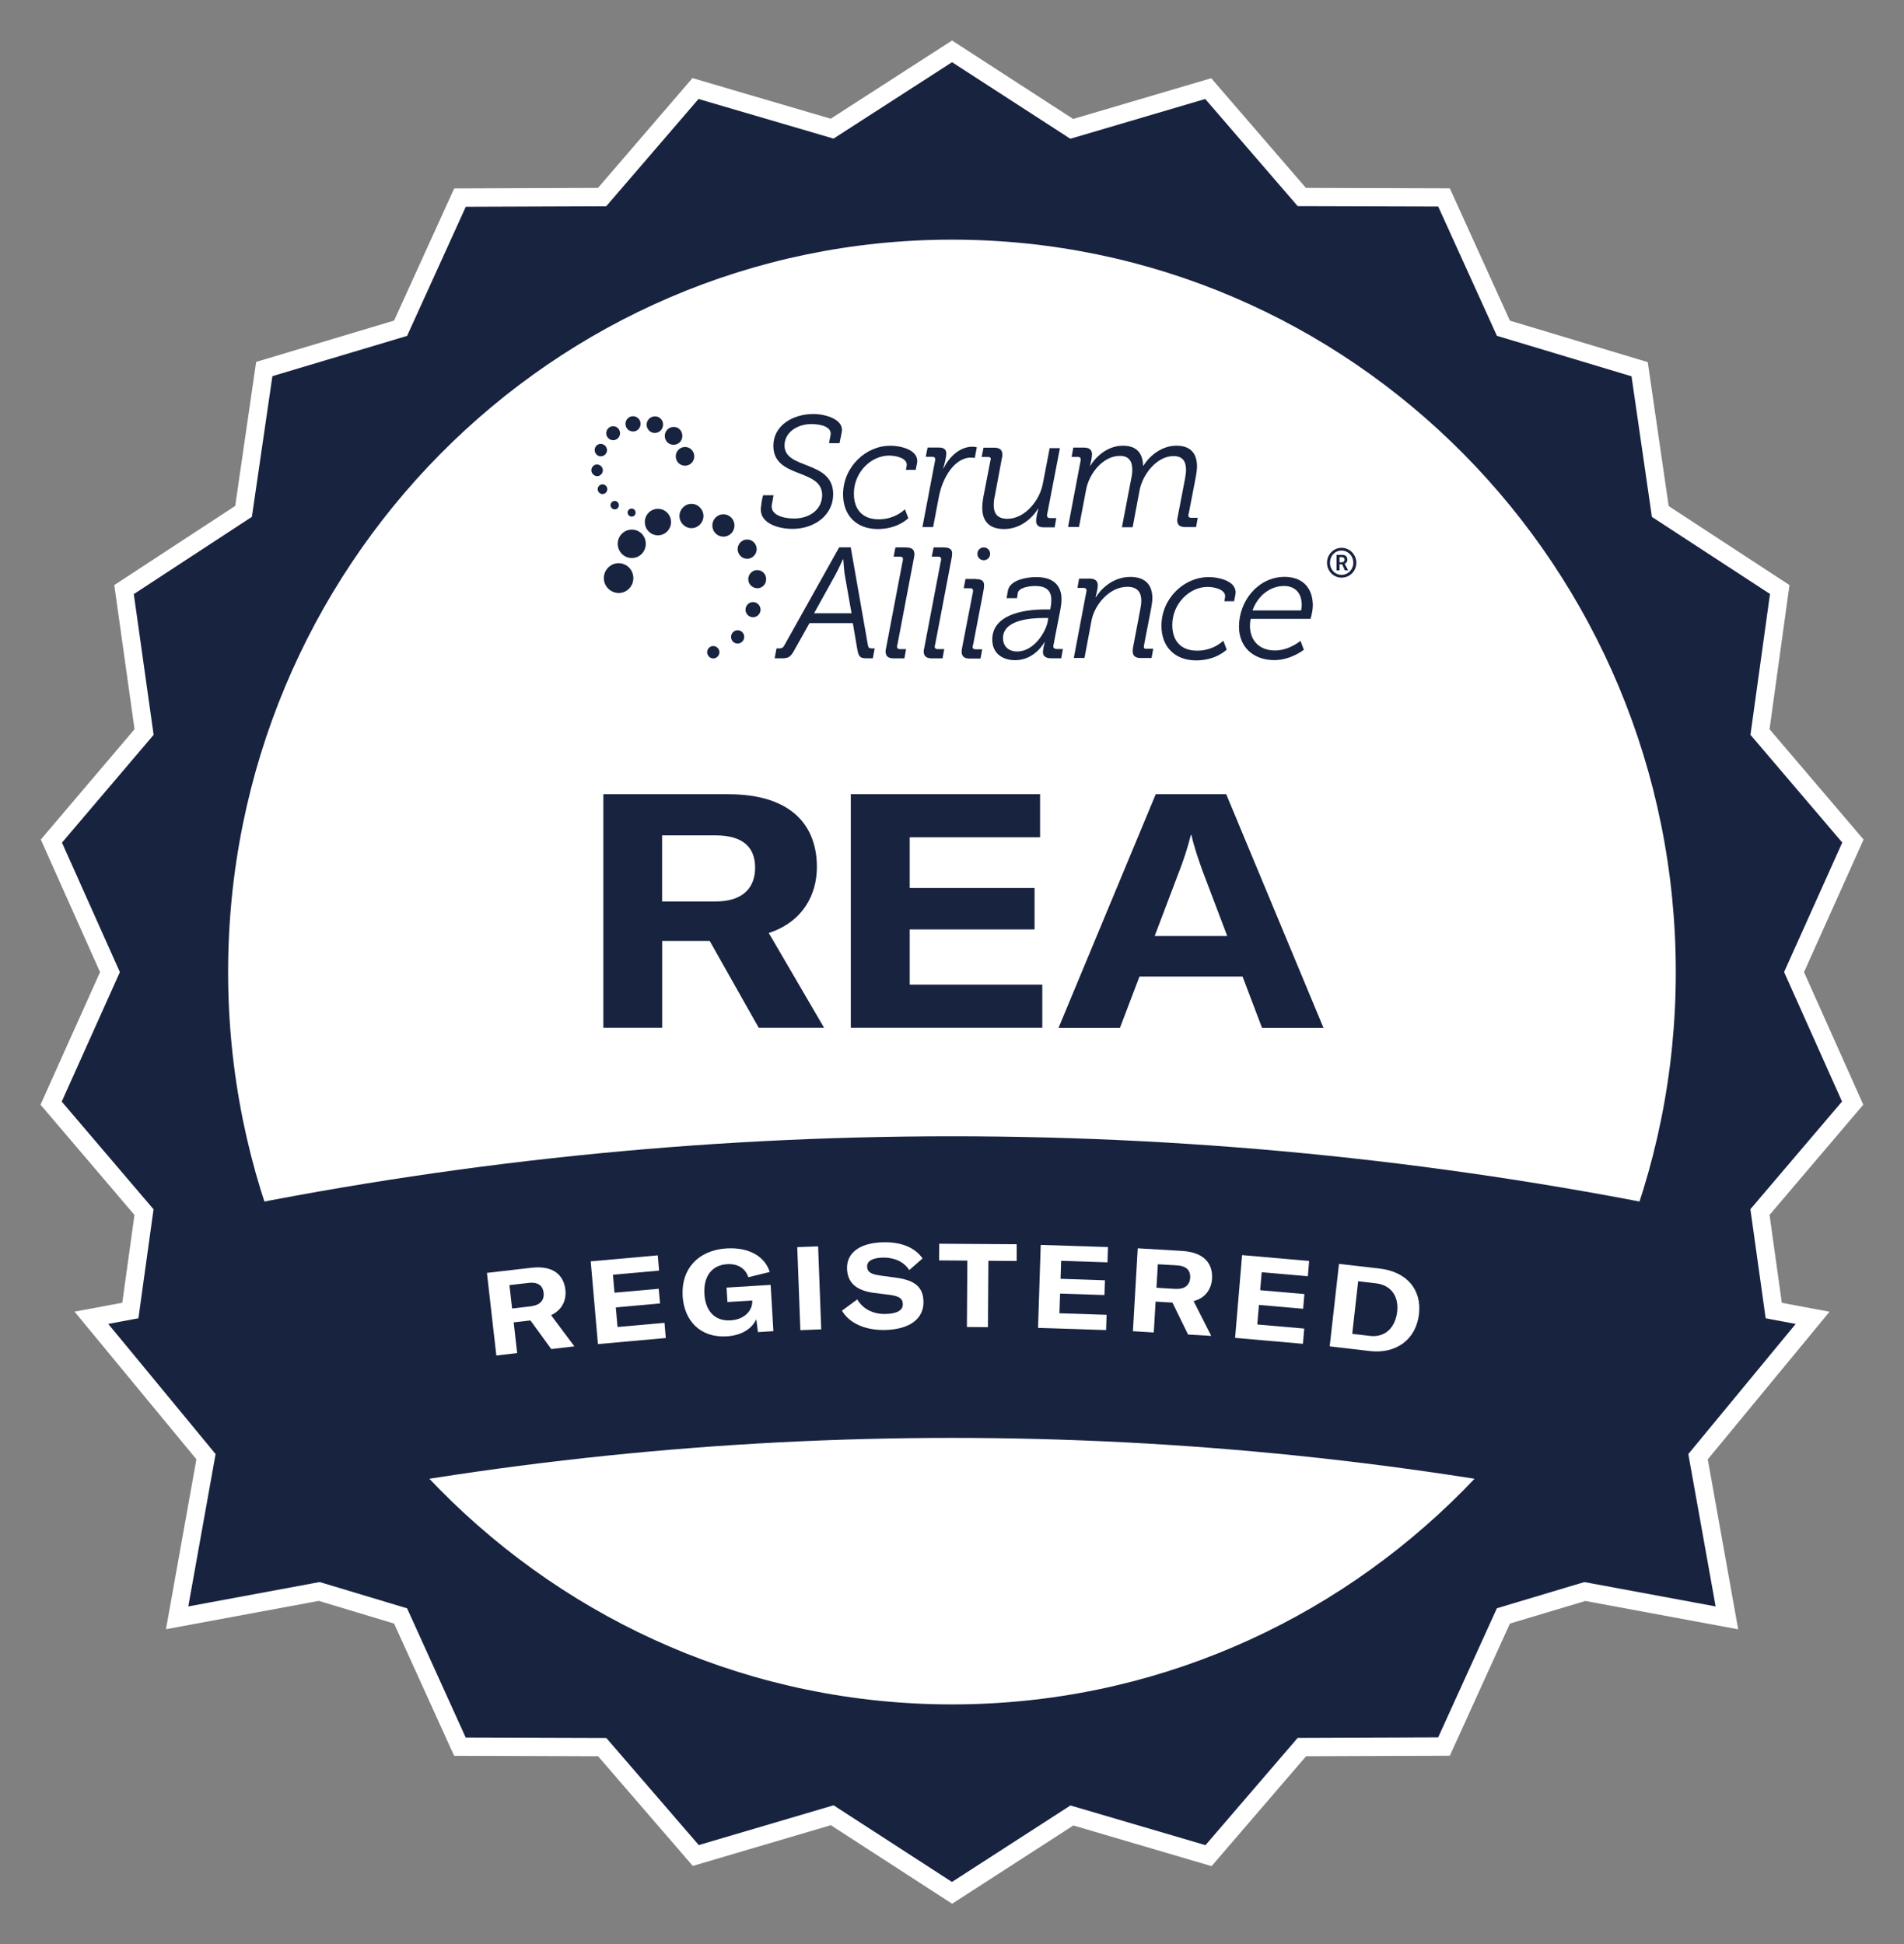
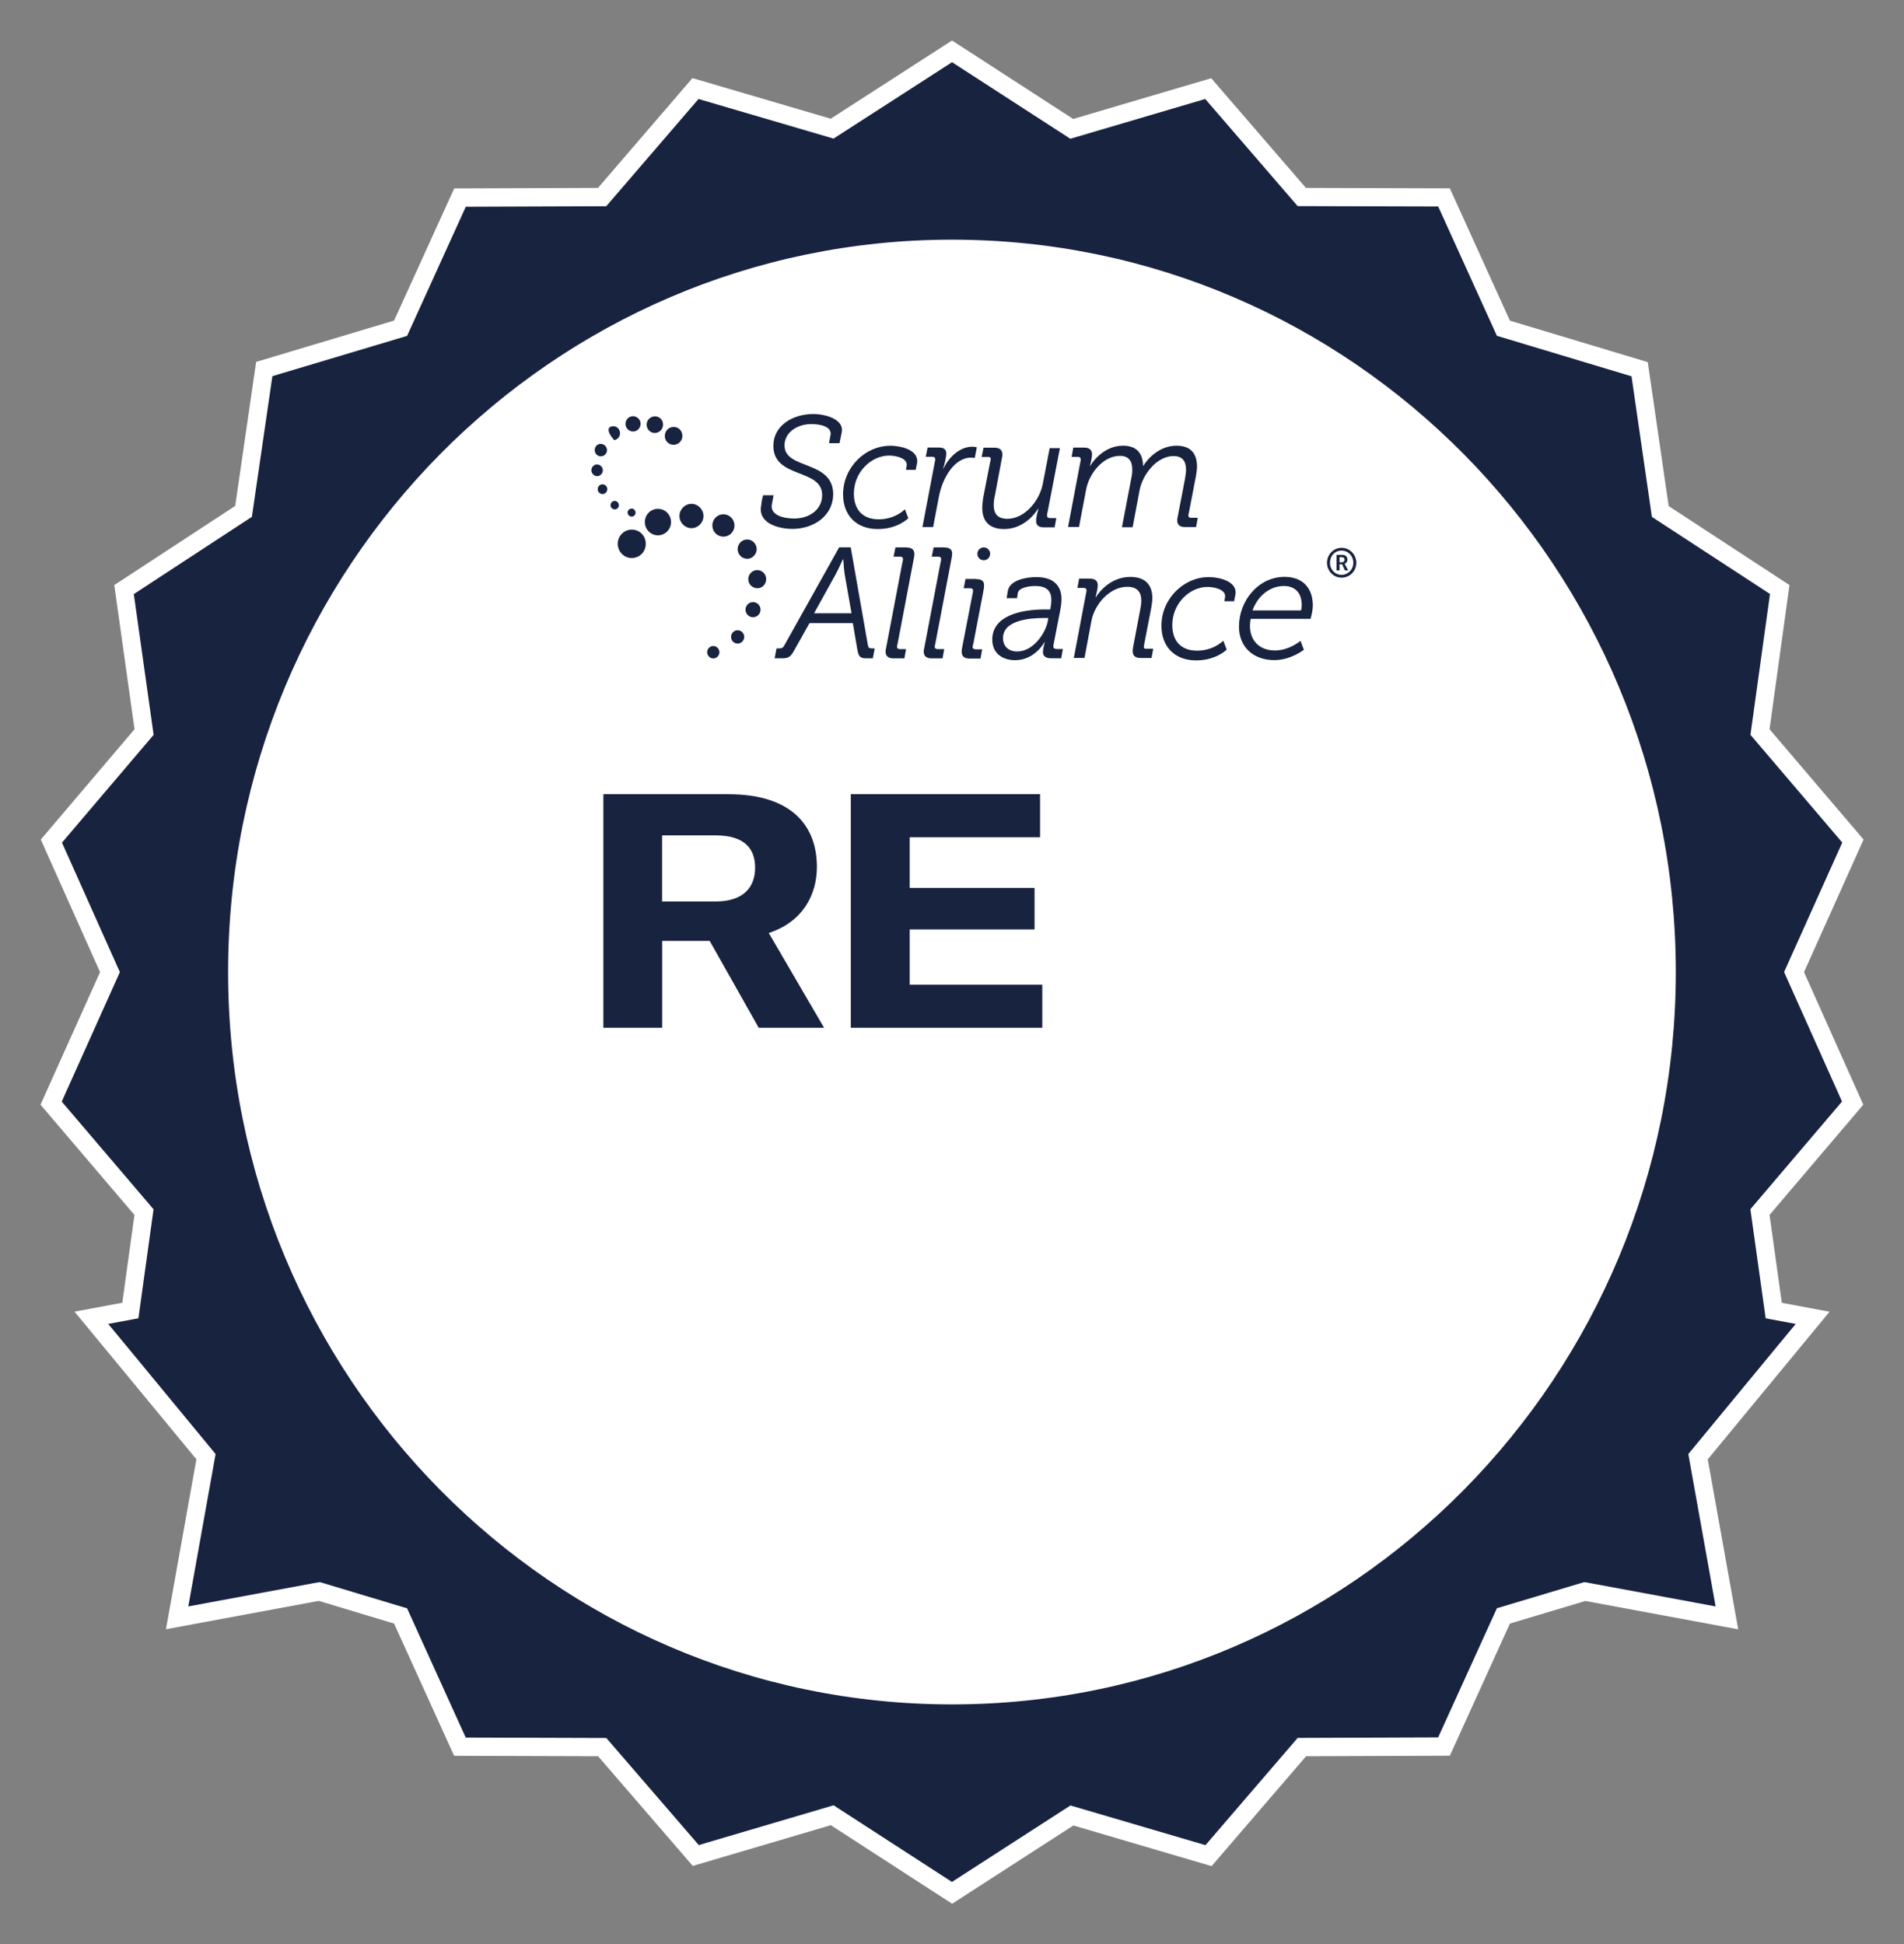
<svg xmlns="http://www.w3.org/2000/svg" width="47" height="48" viewBox="0 0 47 48" fill="none">
  <rect x="0" y="0" width="47" height="48" fill="#808080" stroke="none" />
  <g clip-path="url(#clip0_57_49)">
    <path d="M23.499 47L20.509 45.063L17.101 46.069L14.764 43.361L11.21 43.35L9.728 40.085L7.869 39.525L4.097 40.225L4.848 36.029L1.84 32.384L3.019 32.164L3.319 29.997L1 27.274L2.47 24.001L1.007 20.728L3.321 18.004L2.821 14.445L5.806 12.491L6.323 8.935L9.728 7.915L11.212 4.652L14.762 4.639L17.093 1.928L20.506 2.931L23.501 1L26.491 2.937L29.899 1.931L32.236 4.639L35.789 4.65L37.272 7.917L40.675 8.941L41.191 12.495L44.173 14.445L43.681 18.004L46.002 20.728L44.532 24.001L45.995 27.274L43.681 29.996L43.984 32.166L45.162 32.386L42.156 36.03L42.907 40.227L39.134 39.527L37.272 40.085L35.789 43.348L32.24 43.361L29.908 46.074L26.496 45.07L23.501 47.004L23.499 47ZM20.647 44.081L23.499 45.928L26.355 44.085L29.607 45.041L31.829 42.456L35.215 42.444L36.63 39.332L39.084 38.597L41.797 39.101L41.2 35.774L43.494 32.99L43.189 32.934L42.737 29.716L44.944 27.118L43.549 23.997L44.951 20.878L42.739 18.282L43.208 14.889L40.363 13.031L39.871 9.641L36.626 8.665L35.213 5.551L31.826 5.542L29.6 2.96L26.35 3.919L23.497 2.072L20.642 3.915L17.39 2.959L15.167 5.543L11.781 5.556L10.367 8.668L7.12 9.641L6.626 13.031L3.781 14.892L4.257 18.286L2.051 20.884L3.446 24.005L2.045 27.126L4.257 29.721L3.811 32.938L3.501 32.996L5.795 35.779L5.197 39.106L7.914 38.603L10.367 39.341L11.78 42.455L15.167 42.465L17.395 45.047L20.645 44.088L20.647 44.081Z" fill="white" />
    <path d="M44.04 23.999L45.476 20.802L43.21 18.142L43.692 14.665L40.777 12.762L40.274 9.291L36.951 8.291L35.502 5.099L32.033 5.089L29.751 2.444L26.421 3.426L23.501 1.536L20.576 3.422L17.243 2.444L14.965 5.092L11.498 5.105L10.049 8.293L6.724 9.287L6.218 12.76L3.303 14.668L3.792 18.143L1.53 20.804L2.959 24.001L1.524 27.198L3.79 29.857L3.308 33.333L6.221 35.238L6.724 38.709L10.049 39.709L11.496 42.899L14.967 42.91L17.249 45.554L20.577 44.572L23.499 46.464L26.424 44.576L29.757 45.556L32.033 42.908L35.501 42.895L36.951 39.707L40.276 38.711L40.782 35.238L43.695 33.332L43.208 29.855L45.47 27.196L44.04 23.999Z" fill="#182340" />
    <path d="M43.899 33.205L41.676 35.9L42.25 39.103L42.35 39.662L41.797 39.559L33.381 37.998L32.96 37.92L33.076 37.503L34.81 31.285L34.907 30.938L35.256 31.003L43.67 32.564L44.327 32.687L43.899 33.205Z" fill="#182340" />
    <path d="M14.038 37.92L13.617 37.998L5.201 39.559L4.648 39.662L4.748 39.103L5.322 35.9L3.1 33.205L2.671 32.687L3.328 32.564L11.742 31.003L12.092 30.938L12.188 31.285L13.922 37.503L14.038 37.92Z" fill="#182340" />
    <path d="M23.499 42.532C13.401 42.532 5.185 34.218 5.185 23.999C5.185 13.78 13.401 5.468 23.499 5.468C33.597 5.468 41.813 13.782 41.813 24.001C41.813 34.22 33.597 42.534 23.499 42.534V42.532ZM23.499 6.37C13.893 6.37 6.077 14.279 6.077 24.001C6.077 33.723 13.892 41.632 23.499 41.632C33.107 41.632 40.922 33.723 40.922 24.001C40.922 14.279 33.107 6.37 23.499 6.37Z" fill="#182340" />
    <path d="M23.499 42.081C33.367 42.081 41.367 33.985 41.367 23.999C41.367 14.013 33.367 5.917 23.499 5.917C13.631 5.917 5.631 14.013 5.631 23.999C5.631 33.985 13.631 42.081 23.499 42.081Z" fill="white" />
-     <path d="M6.48 37.265C17.707 34.913 29.293 34.913 40.52 37.265C41.018 34.835 41.516 32.404 42.011 29.974C29.799 27.414 17.199 27.414 4.987 29.974C5.484 32.404 5.982 34.835 6.478 37.265H6.48Z" fill="#182340" />
    <path d="M12.02 31.427L13.11 31.301C13.678 31.234 13.916 31.498 13.957 31.844C13.984 32.084 13.89 32.337 13.603 32.471L14.179 33.241L13.608 33.308L13.094 32.601L12.68 32.649L12.766 33.407L12.252 33.467L12.02 31.429V31.427ZM13.107 32.25C13.356 32.221 13.438 32.081 13.419 31.915C13.401 31.754 13.294 31.644 13.041 31.675L12.575 31.729L12.641 32.306L13.107 32.252V32.25Z" fill="white" />
    <path d="M16.403 32.658L16.435 33.035L14.76 33.185L14.582 31.142L16.237 30.994L16.269 31.371L15.13 31.472L15.169 31.916L16.26 31.819L16.293 32.181L15.201 32.279L15.244 32.763L16.405 32.66L16.403 32.658Z" fill="white" />
    <path d="M16.851 31.985C16.813 31.342 17.227 30.866 17.934 30.823C18.51 30.788 18.89 31.039 19 31.405L18.472 31.534C18.41 31.339 18.237 31.194 17.948 31.212C17.566 31.236 17.363 31.517 17.388 31.947C17.413 32.366 17.643 32.624 18.035 32.599C18.397 32.577 18.574 32.337 18.569 32.135V32.109L17.957 32.147L17.935 31.79L19.023 31.723L19.091 32.866L18.71 32.889L18.669 32.57C18.567 32.794 18.326 32.971 17.935 32.994C17.3 33.032 16.887 32.624 16.849 31.987L16.851 31.985Z" fill="white" />
    <path d="M19.757 32.841L19.68 30.792L20.195 30.772L20.272 32.821L19.757 32.841Z" fill="white" />
    <path d="M20.786 32.358L21.161 32.082C21.293 32.303 21.532 32.449 21.86 32.441C22.127 32.436 22.29 32.358 22.286 32.198C22.284 32.057 22.193 32.003 21.97 31.97L21.553 31.918C21.137 31.857 20.914 31.669 20.909 31.311C20.902 30.925 21.237 30.681 21.81 30.671C22.234 30.663 22.579 30.792 22.773 31.07L22.445 31.358C22.318 31.158 22.085 31.044 21.788 31.05C21.542 31.055 21.401 31.135 21.405 31.27C21.407 31.4 21.491 31.459 21.726 31.492L22.133 31.548C22.577 31.609 22.791 31.775 22.796 32.14C22.803 32.555 22.461 32.824 21.844 32.837C21.339 32.846 20.959 32.66 20.784 32.36L20.786 32.358Z" fill="white" />
    <path d="M23.185 30.707L25.097 30.72V31.133L24.398 31.128L24.387 32.767L23.868 32.763L23.879 31.124L23.182 31.119L23.185 30.705V30.707Z" fill="white" />
    <path d="M27.316 32.462L27.304 32.839L25.624 32.785L25.69 30.736L27.35 30.79L27.338 31.167L26.194 31.129L26.18 31.573L27.275 31.61L27.263 31.974L26.168 31.938L26.152 32.424L27.315 32.462H27.316Z" fill="white" />
    <path d="M28.085 30.82L29.179 30.885C29.75 30.92 29.94 31.221 29.919 31.569C29.905 31.811 29.769 32.044 29.464 32.124L29.899 32.983L29.327 32.949L28.942 32.161L28.526 32.136L28.481 32.898L27.966 32.867L28.085 30.82ZM29.015 31.82C29.266 31.835 29.37 31.712 29.38 31.544C29.389 31.384 29.304 31.255 29.049 31.241L28.581 31.214L28.547 31.793L29.015 31.822V31.82Z" fill="white" />
    <path d="M32.195 32.801L32.163 33.178L30.488 33.032L30.661 30.988L32.316 31.133L32.284 31.51L31.145 31.411L31.107 31.855L32.199 31.95L32.168 32.313L31.077 32.218L31.036 32.701L32.195 32.802V32.801Z" fill="white" />
    <path d="M33.053 31.205L34.054 31.32C34.714 31.396 35.097 31.828 35.028 32.441C34.958 33.064 34.473 33.432 33.815 33.357L32.823 33.241L33.053 31.203V31.205ZM33.815 32.983C34.198 33.028 34.444 32.772 34.489 32.386C34.532 32.005 34.339 31.728 33.965 31.685L33.526 31.634L33.38 32.932L33.817 32.983H33.815Z" fill="white" />
    <path d="M14.892 19.609H17.975C19.58 19.609 20.165 20.422 20.165 21.404C20.165 22.086 19.821 22.759 18.977 23.035L20.342 25.375H18.729L17.518 23.23H16.346V25.375H14.894V19.607L14.892 19.609ZM17.661 22.257C18.367 22.257 18.64 21.893 18.64 21.422C18.64 20.95 18.376 20.625 17.661 20.625H16.344V22.257H17.661Z" fill="#182340" />
    <path d="M25.729 24.312V25.375H21.002V19.607H25.674V20.672H22.456V21.923H25.538V22.947H22.456V24.312H25.731H25.729Z" fill="#182340" />
-     <path d="M28.528 19.609H30.269L32.67 25.377H31.153L30.672 24.11H28.128L27.646 25.377H26.13L28.529 19.609H28.528ZM30.294 23.11L29.684 21.501C29.603 21.274 29.475 20.916 29.411 20.617H29.395C29.322 20.918 29.202 21.276 29.113 21.501L28.503 23.11H30.292H30.294Z" fill="#182340" />
    <path d="M24.284 13.515C24.197 13.515 24.127 13.585 24.127 13.674C24.127 13.762 24.197 13.832 24.284 13.832C24.371 13.832 24.441 13.762 24.441 13.674C24.441 13.585 24.371 13.515 24.284 13.515ZM19.561 13.058C20.101 13.058 20.567 12.722 20.567 12.202C20.567 11.352 19.366 11.605 19.366 10.997C19.366 10.679 19.675 10.47 20.031 10.47C20.244 10.47 20.54 10.531 20.502 10.74L20.465 10.941H20.724L20.779 10.67C20.84 10.358 20.386 10.222 20.078 10.222C19.561 10.222 19.09 10.511 19.09 11.007C19.09 11.825 20.295 11.558 20.295 12.222C20.295 12.578 19.987 12.802 19.603 12.802C19.318 12.802 19.004 12.708 19.054 12.451L19.095 12.228H18.836C18.813 12.325 18.799 12.381 18.79 12.484C18.703 12.923 19.223 13.058 19.561 13.058ZM21.97 11.006C21.371 11.006 20.811 11.529 20.811 12.206C20.811 12.724 21.139 13.062 21.669 13.062C22.163 13.062 22.422 12.794 22.422 12.794L22.338 12.574C22.338 12.574 22.102 12.822 21.692 12.822C21.282 12.822 21.078 12.569 21.078 12.186C21.078 11.654 21.508 11.248 21.947 11.248C22.133 11.248 22.413 11.318 22.381 11.504L22.363 11.601H22.604L22.636 11.442C22.7 11.107 22.234 11.004 21.97 11.004V11.006ZM24.063 11.305L24.113 11.043C24.081 11.034 24.043 11.029 24.006 11.029C23.683 11.029 23.424 11.291 23.29 11.567H23.282C23.314 11.479 23.36 11.258 23.36 11.208C23.36 11.1 23.31 11.049 23.166 11.049H22.898L22.852 11.278H23.014C23.078 11.278 23.092 11.316 23.084 11.363L22.77 13.013H23.034L23.176 12.266C23.26 11.812 23.554 11.298 23.97 11.298C24.008 11.298 24.034 11.303 24.063 11.307V11.305ZM24.455 11.338C24.455 11.352 24.446 11.388 24.441 11.408L24.27 12.291C24.256 12.376 24.247 12.464 24.247 12.538C24.247 12.856 24.409 13.062 24.787 13.062C25.226 13.062 25.517 12.739 25.622 12.562H25.631C25.608 12.655 25.576 12.776 25.576 12.856C25.576 12.964 25.631 13.02 25.77 13.02H26.034L26.075 12.791H25.918C25.872 12.791 25.845 12.767 25.845 12.729C25.845 12.711 25.85 12.668 25.859 12.645L26.164 11.065H25.911L25.74 11.953C25.661 12.356 25.301 12.809 24.867 12.809C24.603 12.809 24.53 12.659 24.53 12.468C24.53 12.394 24.539 12.314 24.559 12.235L24.73 11.32C24.739 11.287 24.744 11.249 24.744 11.226C24.744 11.114 24.684 11.053 24.546 11.053H24.279L24.232 11.282H24.395C24.436 11.282 24.459 11.3 24.459 11.338H24.455ZM26.371 13.011H26.635L26.81 12.091C26.883 11.693 27.226 11.255 27.645 11.255C27.875 11.255 27.95 11.399 27.95 11.596C27.95 11.67 27.941 11.749 27.921 11.834L27.695 13.017H27.959L28.133 12.092C28.212 11.701 28.563 11.26 28.968 11.26C29.204 11.26 29.277 11.405 29.277 11.601C29.277 11.675 29.263 11.755 29.248 11.84L29.073 12.751C29.065 12.784 29.059 12.816 29.059 12.84C29.059 12.957 29.12 13.013 29.257 13.013H29.525L29.566 12.784H29.404C29.357 12.784 29.334 12.766 29.334 12.722C29.334 12.708 29.343 12.675 29.348 12.657L29.52 11.765C29.534 11.677 29.548 11.592 29.548 11.518C29.548 11.206 29.4 11.004 29.04 11.004C28.629 11.004 28.333 11.316 28.226 11.498H28.217C28.208 11.19 28.06 11.004 27.718 11.004C27.302 11.004 27.017 11.327 26.915 11.498H26.906C26.929 11.414 26.956 11.289 26.956 11.219C26.956 11.11 26.895 11.051 26.758 11.051H26.494L26.453 11.28H26.605C26.655 11.28 26.678 11.303 26.678 11.341C26.678 11.359 26.672 11.403 26.664 11.43L26.364 13.013L26.371 13.011ZM21.523 16.009H21.592L21.546 16.253H21.384C21.232 16.253 21.195 16.215 21.162 16.029L21.052 15.385H19.982L19.621 16.029C19.52 16.217 19.47 16.253 19.307 16.253H19.122L19.168 16.009H19.238C19.298 16.009 19.33 15.995 19.366 15.925L20.715 13.513H21L21.425 15.934C21.439 15.999 21.462 16.008 21.521 16.008L21.523 16.009ZM21.02 15.141L20.848 14.165C20.831 14.038 20.816 13.809 20.816 13.809H20.807C20.807 13.809 20.706 14.033 20.636 14.165L20.096 15.141H21.02ZM22.368 13.515H22.104L22.058 13.744H22.22C22.267 13.744 22.29 13.762 22.29 13.805C22.29 13.834 22.284 13.852 22.275 13.89L21.874 15.993C21.865 16.026 21.86 16.058 21.86 16.082C21.86 16.199 21.924 16.255 22.058 16.255H22.325L22.366 16.026H22.215C22.168 16.026 22.142 16.008 22.142 15.964C22.142 15.95 22.151 15.917 22.156 15.899L22.557 13.793C22.566 13.751 22.572 13.713 22.572 13.681C22.572 13.569 22.507 13.517 22.368 13.517V13.515ZM23.31 13.515H23.046L23 13.744H23.162C23.208 13.744 23.232 13.762 23.232 13.805C23.232 13.834 23.226 13.852 23.217 13.89L22.816 15.993C22.807 16.026 22.802 16.058 22.802 16.082C22.802 16.199 22.866 16.255 23 16.255H23.267L23.308 16.026H23.146C23.1 16.026 23.073 16.008 23.073 15.964C23.073 15.95 23.082 15.917 23.087 15.899L23.488 13.793C23.497 13.751 23.503 13.713 23.503 13.681C23.512 13.569 23.442 13.517 23.308 13.517L23.31 13.515ZM24.099 14.294H23.834L23.788 14.524H23.95C23.997 14.524 24.02 14.542 24.02 14.585C24.02 14.614 24.015 14.632 24.006 14.67L23.752 15.979C23.744 16.029 23.738 16.058 23.738 16.087C23.738 16.204 23.802 16.26 23.936 16.26H24.204L24.245 16.031H24.082C24.036 16.031 24.009 16.013 24.009 15.97C24.009 15.955 24.018 15.923 24.024 15.905L24.277 14.583C24.286 14.542 24.291 14.498 24.291 14.462C24.3 14.351 24.236 14.298 24.097 14.298L24.099 14.294ZM26.075 16.024H26.237L26.196 16.253H25.952C25.804 16.253 25.745 16.192 25.745 16.1C25.745 16.049 25.768 15.926 25.791 15.856H25.782C25.782 15.856 25.547 16.3 25.058 16.3C24.767 16.3 24.494 16.147 24.494 15.791C24.494 15.197 25.21 15.047 25.8 15.047H25.925L25.934 14.997C25.948 14.926 25.952 14.876 25.952 14.809C25.952 14.58 25.823 14.468 25.554 14.468C25.426 14.468 25.153 14.5 25.124 14.641L25.106 14.768H24.848L24.88 14.58C24.93 14.327 25.319 14.248 25.581 14.248C26.014 14.248 26.203 14.468 26.203 14.789C26.203 14.863 26.195 14.943 26.18 15.027L26.014 15.878C26.009 15.906 26 15.948 26 15.966C26.005 15.995 26.023 16.022 26.073 16.022L26.075 16.024ZM25.877 15.258H25.77C25.442 15.258 24.759 15.305 24.759 15.753C24.759 15.963 24.901 16.085 25.11 16.085C25.511 16.085 25.807 15.627 25.863 15.347L25.877 15.258ZM28.237 15.963C28.237 15.948 28.242 15.915 28.246 15.898L28.417 15.015C28.431 14.93 28.446 14.841 28.446 14.771C28.446 14.448 28.28 14.244 27.902 14.244C27.454 14.244 27.158 14.567 27.052 14.744H27.044C27.067 14.65 27.099 14.529 27.099 14.45C27.099 14.347 27.038 14.286 26.901 14.286H26.637L26.596 14.515H26.747C26.797 14.515 26.821 14.538 26.821 14.576C26.821 14.594 26.815 14.637 26.806 14.665L26.507 16.244H26.771L26.945 15.314C27.024 14.923 27.388 14.488 27.827 14.488C28.094 14.488 28.173 14.641 28.173 14.834C28.173 14.908 28.158 14.988 28.144 15.063L27.969 15.984C27.964 16.017 27.96 16.049 27.96 16.073C27.96 16.19 28.021 16.246 28.158 16.246H28.426L28.467 16.017H28.305C28.255 16.026 28.232 16.002 28.235 15.966L28.237 15.963ZM29.83 14.249C29.23 14.249 28.67 14.773 28.67 15.45C28.67 15.968 28.999 16.305 29.528 16.305C30.023 16.305 30.281 16.038 30.281 16.038L30.197 15.818C30.197 15.818 29.962 16.065 29.552 16.065C29.141 16.065 28.938 15.813 28.938 15.43C28.938 14.897 29.368 14.491 29.807 14.491C29.992 14.491 30.272 14.562 30.24 14.748L30.222 14.845H30.463L30.495 14.686C30.559 14.351 30.094 14.248 29.83 14.248V14.249ZM32.406 14.953C32.406 15.107 32.35 15.28 32.35 15.28H30.873C30.873 15.28 30.855 15.36 30.855 15.453C30.855 15.795 31.068 16.06 31.474 16.06C31.826 16.06 32.102 15.822 32.102 15.822L32.186 16.042C32.186 16.042 31.867 16.298 31.457 16.298C30.93 16.298 30.584 15.966 30.584 15.472C30.584 14.831 31.061 14.242 31.715 14.242C32.186 14.248 32.407 14.545 32.407 14.952L32.406 14.953ZM32.133 14.935C32.133 14.618 31.947 14.468 31.694 14.468C31.375 14.468 31.057 14.683 30.918 15.071H32.118C32.118 15.071 32.133 15.006 32.133 14.935ZM33.205 13.941L33.278 14.082H33.199L33.13 13.932H33.066V14.082H32.992V13.699H33.141C33.214 13.699 33.26 13.746 33.26 13.816C33.26 13.877 33.223 13.91 33.191 13.919C33.191 13.919 33.196 13.928 33.205 13.943V13.941ZM33.191 13.818C33.191 13.78 33.167 13.757 33.13 13.757H33.066V13.883H33.126C33.164 13.883 33.191 13.854 33.191 13.818ZM33.481 13.894C33.481 14.1 33.319 14.262 33.117 14.262C32.916 14.262 32.757 14.098 32.757 13.894C32.757 13.69 32.919 13.525 33.117 13.525C33.315 13.525 33.481 13.69 33.481 13.894ZM33.406 13.894C33.406 13.726 33.282 13.594 33.116 13.594C32.95 13.594 32.83 13.724 32.83 13.894C32.83 14.063 32.955 14.193 33.116 14.193C33.276 14.193 33.406 14.063 33.406 13.894Z" fill="#182340" />
    <path d="M16.241 13.217C16.416 13.217 16.564 13.072 16.564 12.89C16.564 12.708 16.421 12.563 16.241 12.563C16.061 12.563 15.918 12.708 15.918 12.89C15.918 13.072 16.066 13.217 16.241 13.217Z" fill="#182340" />
    <path d="M16.772 12.74C16.772 12.576 16.906 12.44 17.069 12.44C17.231 12.44 17.365 12.576 17.365 12.74C17.365 12.904 17.231 13.04 17.069 13.04C16.906 13.04 16.772 12.904 16.772 12.74Z" fill="#182340" />
    <path d="M17.857 12.697C18.005 12.697 18.13 12.818 18.13 12.973C18.13 13.128 18.01 13.249 17.857 13.249C17.704 13.249 17.584 13.128 17.584 12.973C17.584 12.818 17.709 12.697 17.857 12.697Z" fill="#182340" />
-     <path d="M14.906 14.273C14.906 14.073 15.069 13.905 15.27 13.905C15.472 13.905 15.634 14.069 15.634 14.273C15.634 14.477 15.472 14.641 15.27 14.641C15.067 14.636 14.906 14.473 14.906 14.273Z" fill="#182340" />
    <path d="M15.249 13.426C15.249 13.235 15.401 13.076 15.595 13.076C15.79 13.076 15.941 13.23 15.941 13.426C15.941 13.623 15.79 13.777 15.595 13.777C15.401 13.777 15.249 13.618 15.249 13.426Z" fill="#182340" />
    <path d="M18.679 13.558C18.679 13.688 18.572 13.796 18.444 13.796C18.315 13.796 18.208 13.688 18.208 13.558C18.208 13.428 18.315 13.32 18.444 13.32C18.572 13.32 18.679 13.428 18.679 13.558Z" fill="#182340" />
    <path d="M18.471 14.3C18.471 14.179 18.567 14.076 18.692 14.076C18.817 14.076 18.913 14.174 18.913 14.3C18.913 14.426 18.817 14.524 18.692 14.524C18.567 14.518 18.471 14.421 18.471 14.3Z" fill="#182340" />
    <path d="M18.403 15.053C18.403 14.95 18.487 14.865 18.588 14.865C18.69 14.865 18.774 14.95 18.774 15.053C18.774 15.155 18.69 15.24 18.588 15.24C18.487 15.24 18.403 15.155 18.403 15.053Z" fill="#182340" />
    <path d="M18.046 15.724C18.046 15.636 18.119 15.56 18.208 15.56C18.297 15.56 18.371 15.634 18.371 15.724C18.371 15.815 18.297 15.889 18.208 15.889C18.116 15.889 18.046 15.815 18.046 15.724Z" fill="#182340" />
    <path d="M17.456 16.103C17.456 16.018 17.525 15.95 17.607 15.95C17.689 15.95 17.759 16.02 17.759 16.103C17.759 16.186 17.689 16.257 17.607 16.257C17.525 16.257 17.456 16.186 17.456 16.103Z" fill="#182340" />
    <path d="M16.366 10.455C16.38 10.567 16.305 10.67 16.194 10.688C16.084 10.706 15.982 10.627 15.964 10.515C15.947 10.403 16.025 10.3 16.136 10.282C16.252 10.264 16.353 10.343 16.366 10.455Z" fill="#182340" />
    <path d="M15.811 10.437C15.825 10.54 15.756 10.637 15.654 10.652C15.552 10.666 15.456 10.596 15.442 10.493C15.427 10.39 15.497 10.293 15.599 10.278C15.7 10.264 15.797 10.334 15.811 10.437Z" fill="#182340" />
-     <path d="M15.304 10.67C15.319 10.764 15.254 10.852 15.162 10.867C15.069 10.881 14.981 10.816 14.967 10.722C14.953 10.628 15.017 10.54 15.11 10.525C15.206 10.511 15.29 10.576 15.304 10.67Z" fill="#182340" />
-     <path d="M17.136 11.235C17.154 11.361 17.067 11.478 16.942 11.496C16.817 11.514 16.701 11.426 16.683 11.3C16.665 11.173 16.753 11.056 16.878 11.038C17.003 11.02 17.119 11.108 17.136 11.235Z" fill="#182340" />
+     <path d="M15.304 10.67C15.319 10.764 15.254 10.852 15.162 10.867C14.953 10.628 15.017 10.54 15.11 10.525C15.206 10.511 15.29 10.576 15.304 10.67Z" fill="#182340" />
    <path d="M16.598 10.543C16.717 10.525 16.828 10.608 16.842 10.731C16.86 10.852 16.778 10.964 16.657 10.979C16.537 10.997 16.426 10.914 16.412 10.791C16.398 10.673 16.476 10.562 16.598 10.543Z" fill="#182340" />
    <path d="M14.982 11.09C14.996 11.175 14.935 11.255 14.853 11.264C14.769 11.278 14.691 11.217 14.682 11.134C14.668 11.049 14.728 10.97 14.81 10.96C14.889 10.951 14.967 11.007 14.982 11.09Z" fill="#182340" />
    <path d="M14.717 11.469C14.796 11.46 14.866 11.511 14.88 11.59C14.889 11.67 14.839 11.74 14.76 11.755C14.682 11.764 14.612 11.708 14.598 11.628C14.589 11.554 14.644 11.478 14.717 11.469Z" fill="#182340" />
    <path d="M14.857 11.959C14.921 11.95 14.982 11.996 14.99 12.062C14.999 12.127 14.953 12.188 14.889 12.197C14.825 12.206 14.764 12.159 14.755 12.094C14.746 12.029 14.792 11.968 14.857 11.959Z" fill="#182340" />
    <path d="M15.072 12.488C15.063 12.432 15.104 12.376 15.16 12.37C15.215 12.361 15.27 12.403 15.276 12.459C15.285 12.515 15.244 12.571 15.188 12.576C15.133 12.582 15.081 12.544 15.072 12.488Z" fill="#182340" />
    <path d="M15.493 12.67C15.485 12.614 15.522 12.567 15.577 12.558C15.633 12.549 15.679 12.587 15.688 12.643C15.697 12.699 15.659 12.746 15.604 12.755C15.554 12.76 15.502 12.722 15.493 12.67Z" fill="#182340" />
  </g>
  <defs>
    <clipPath id="clip0_57_49">
      <rect width="45" height="46" fill="white" transform="translate(1 1)" />
    </clipPath>
  </defs>
</svg>